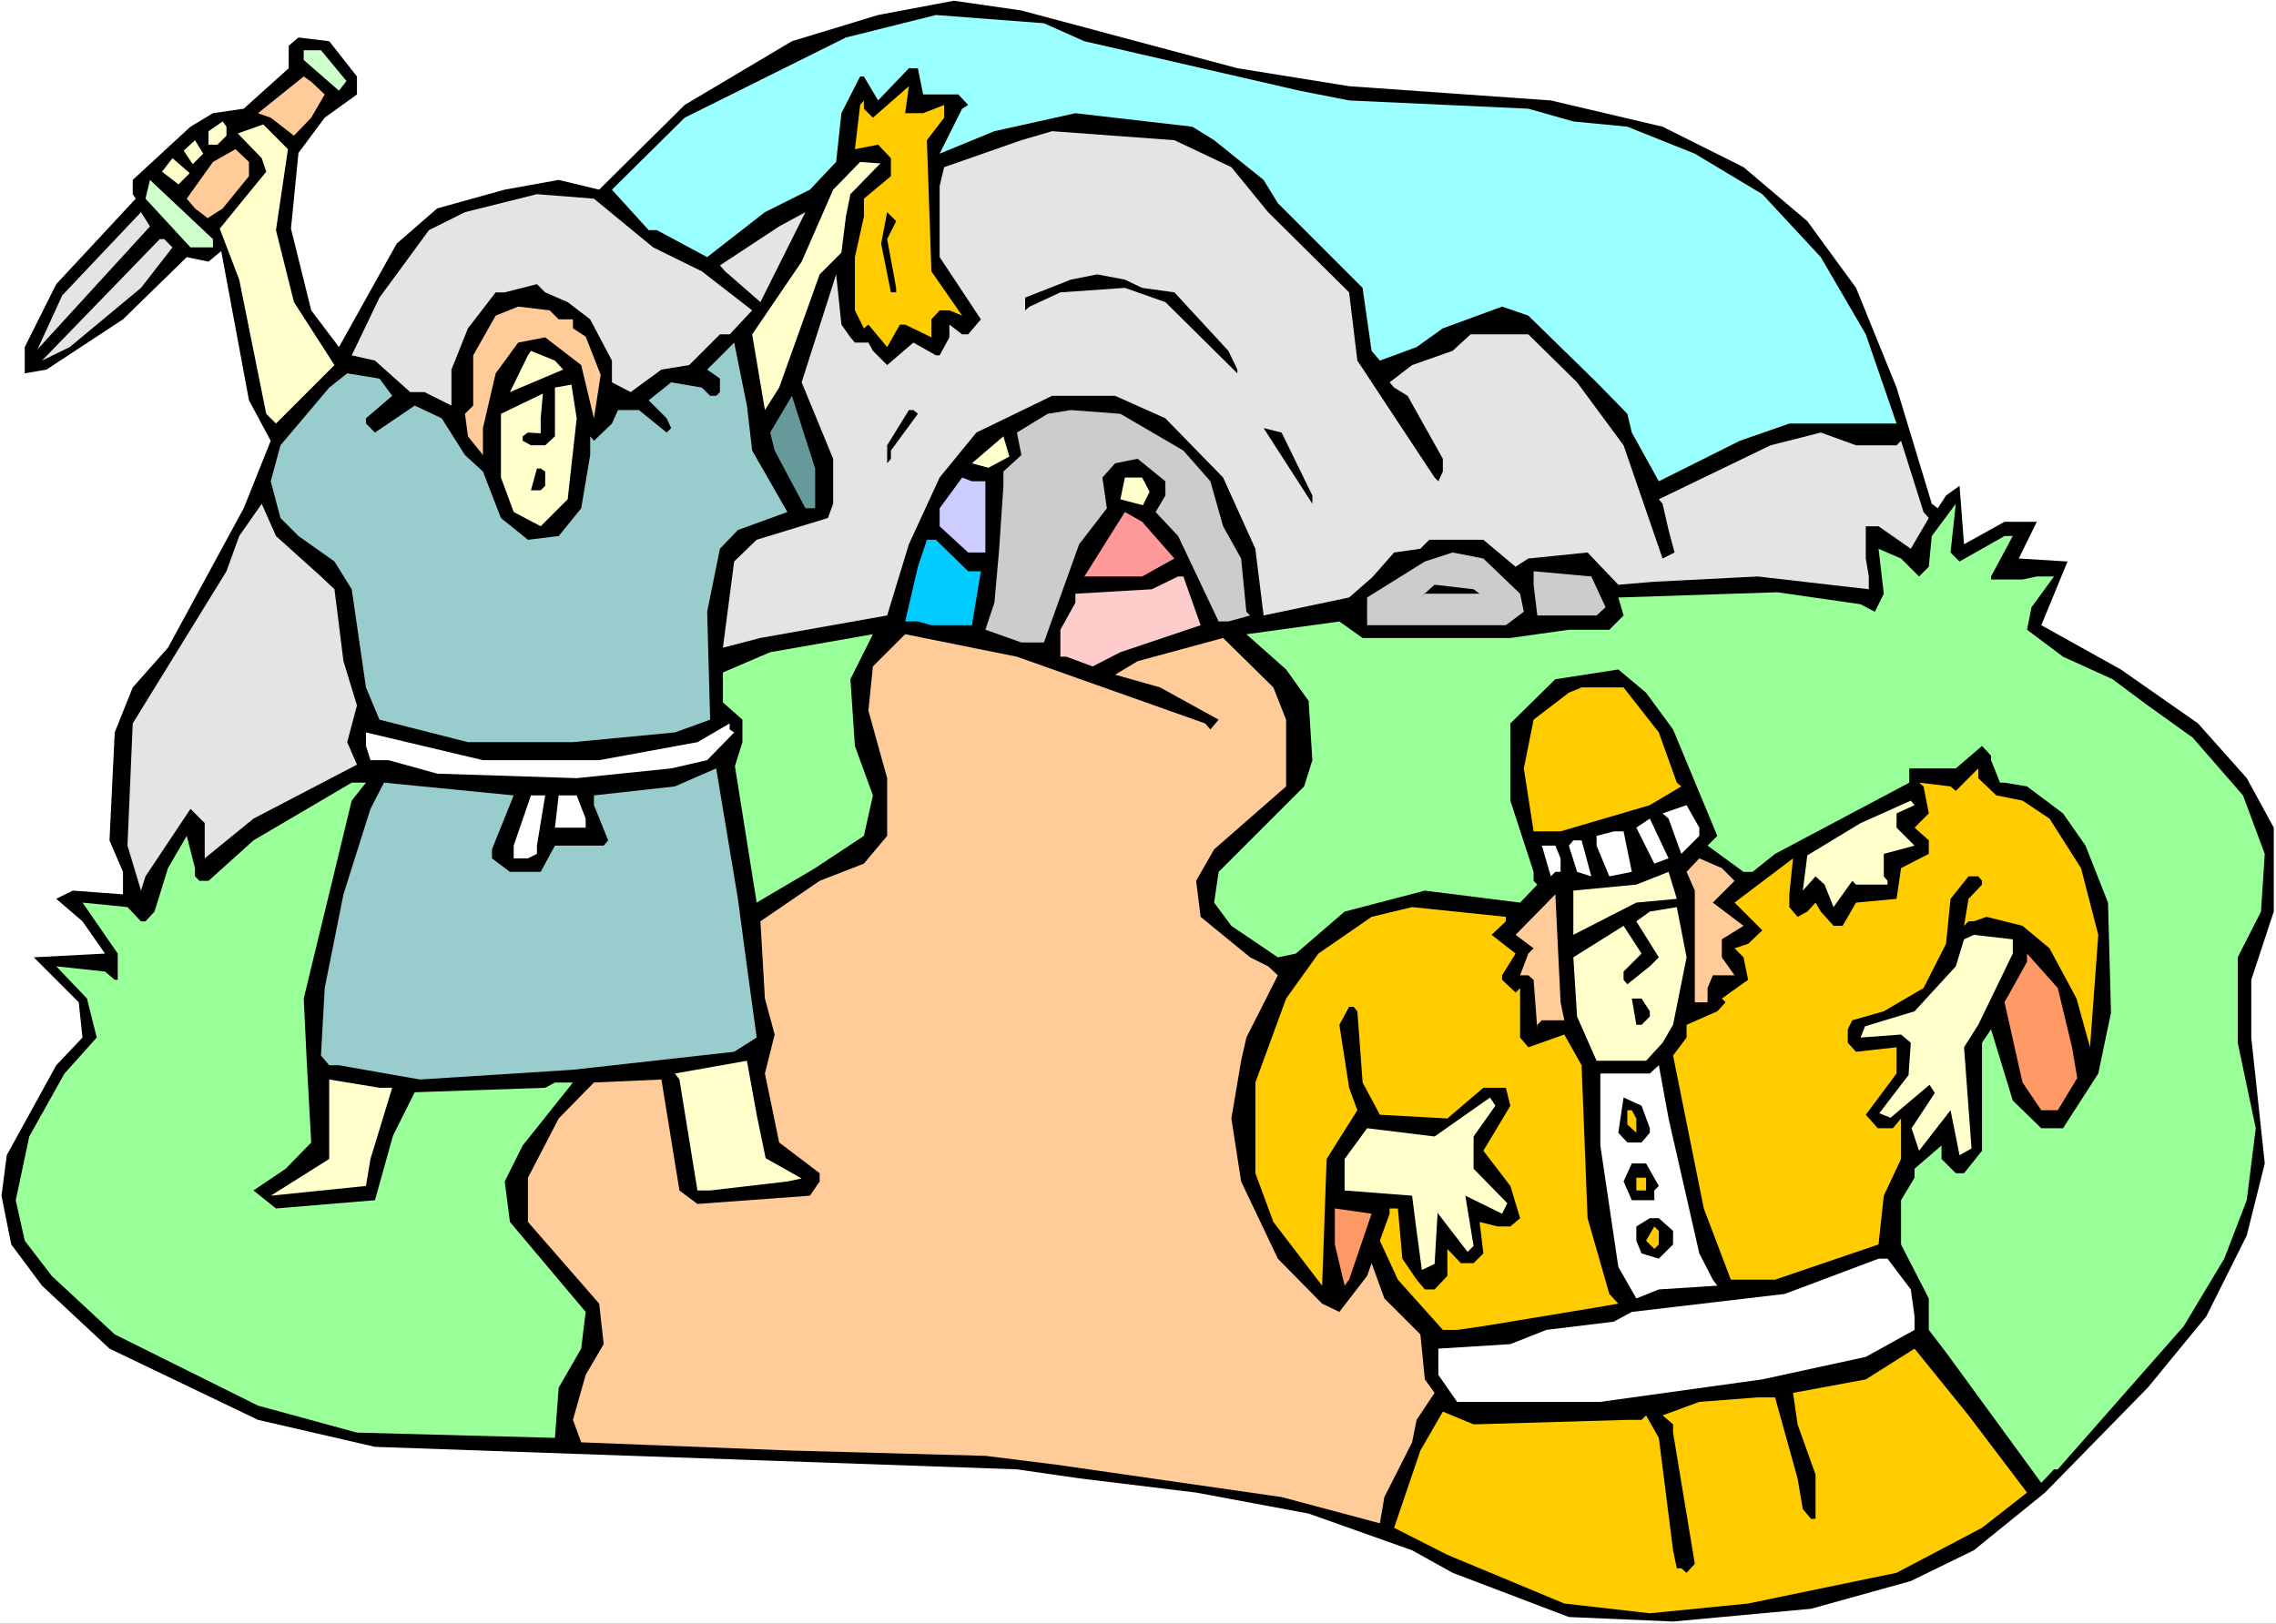
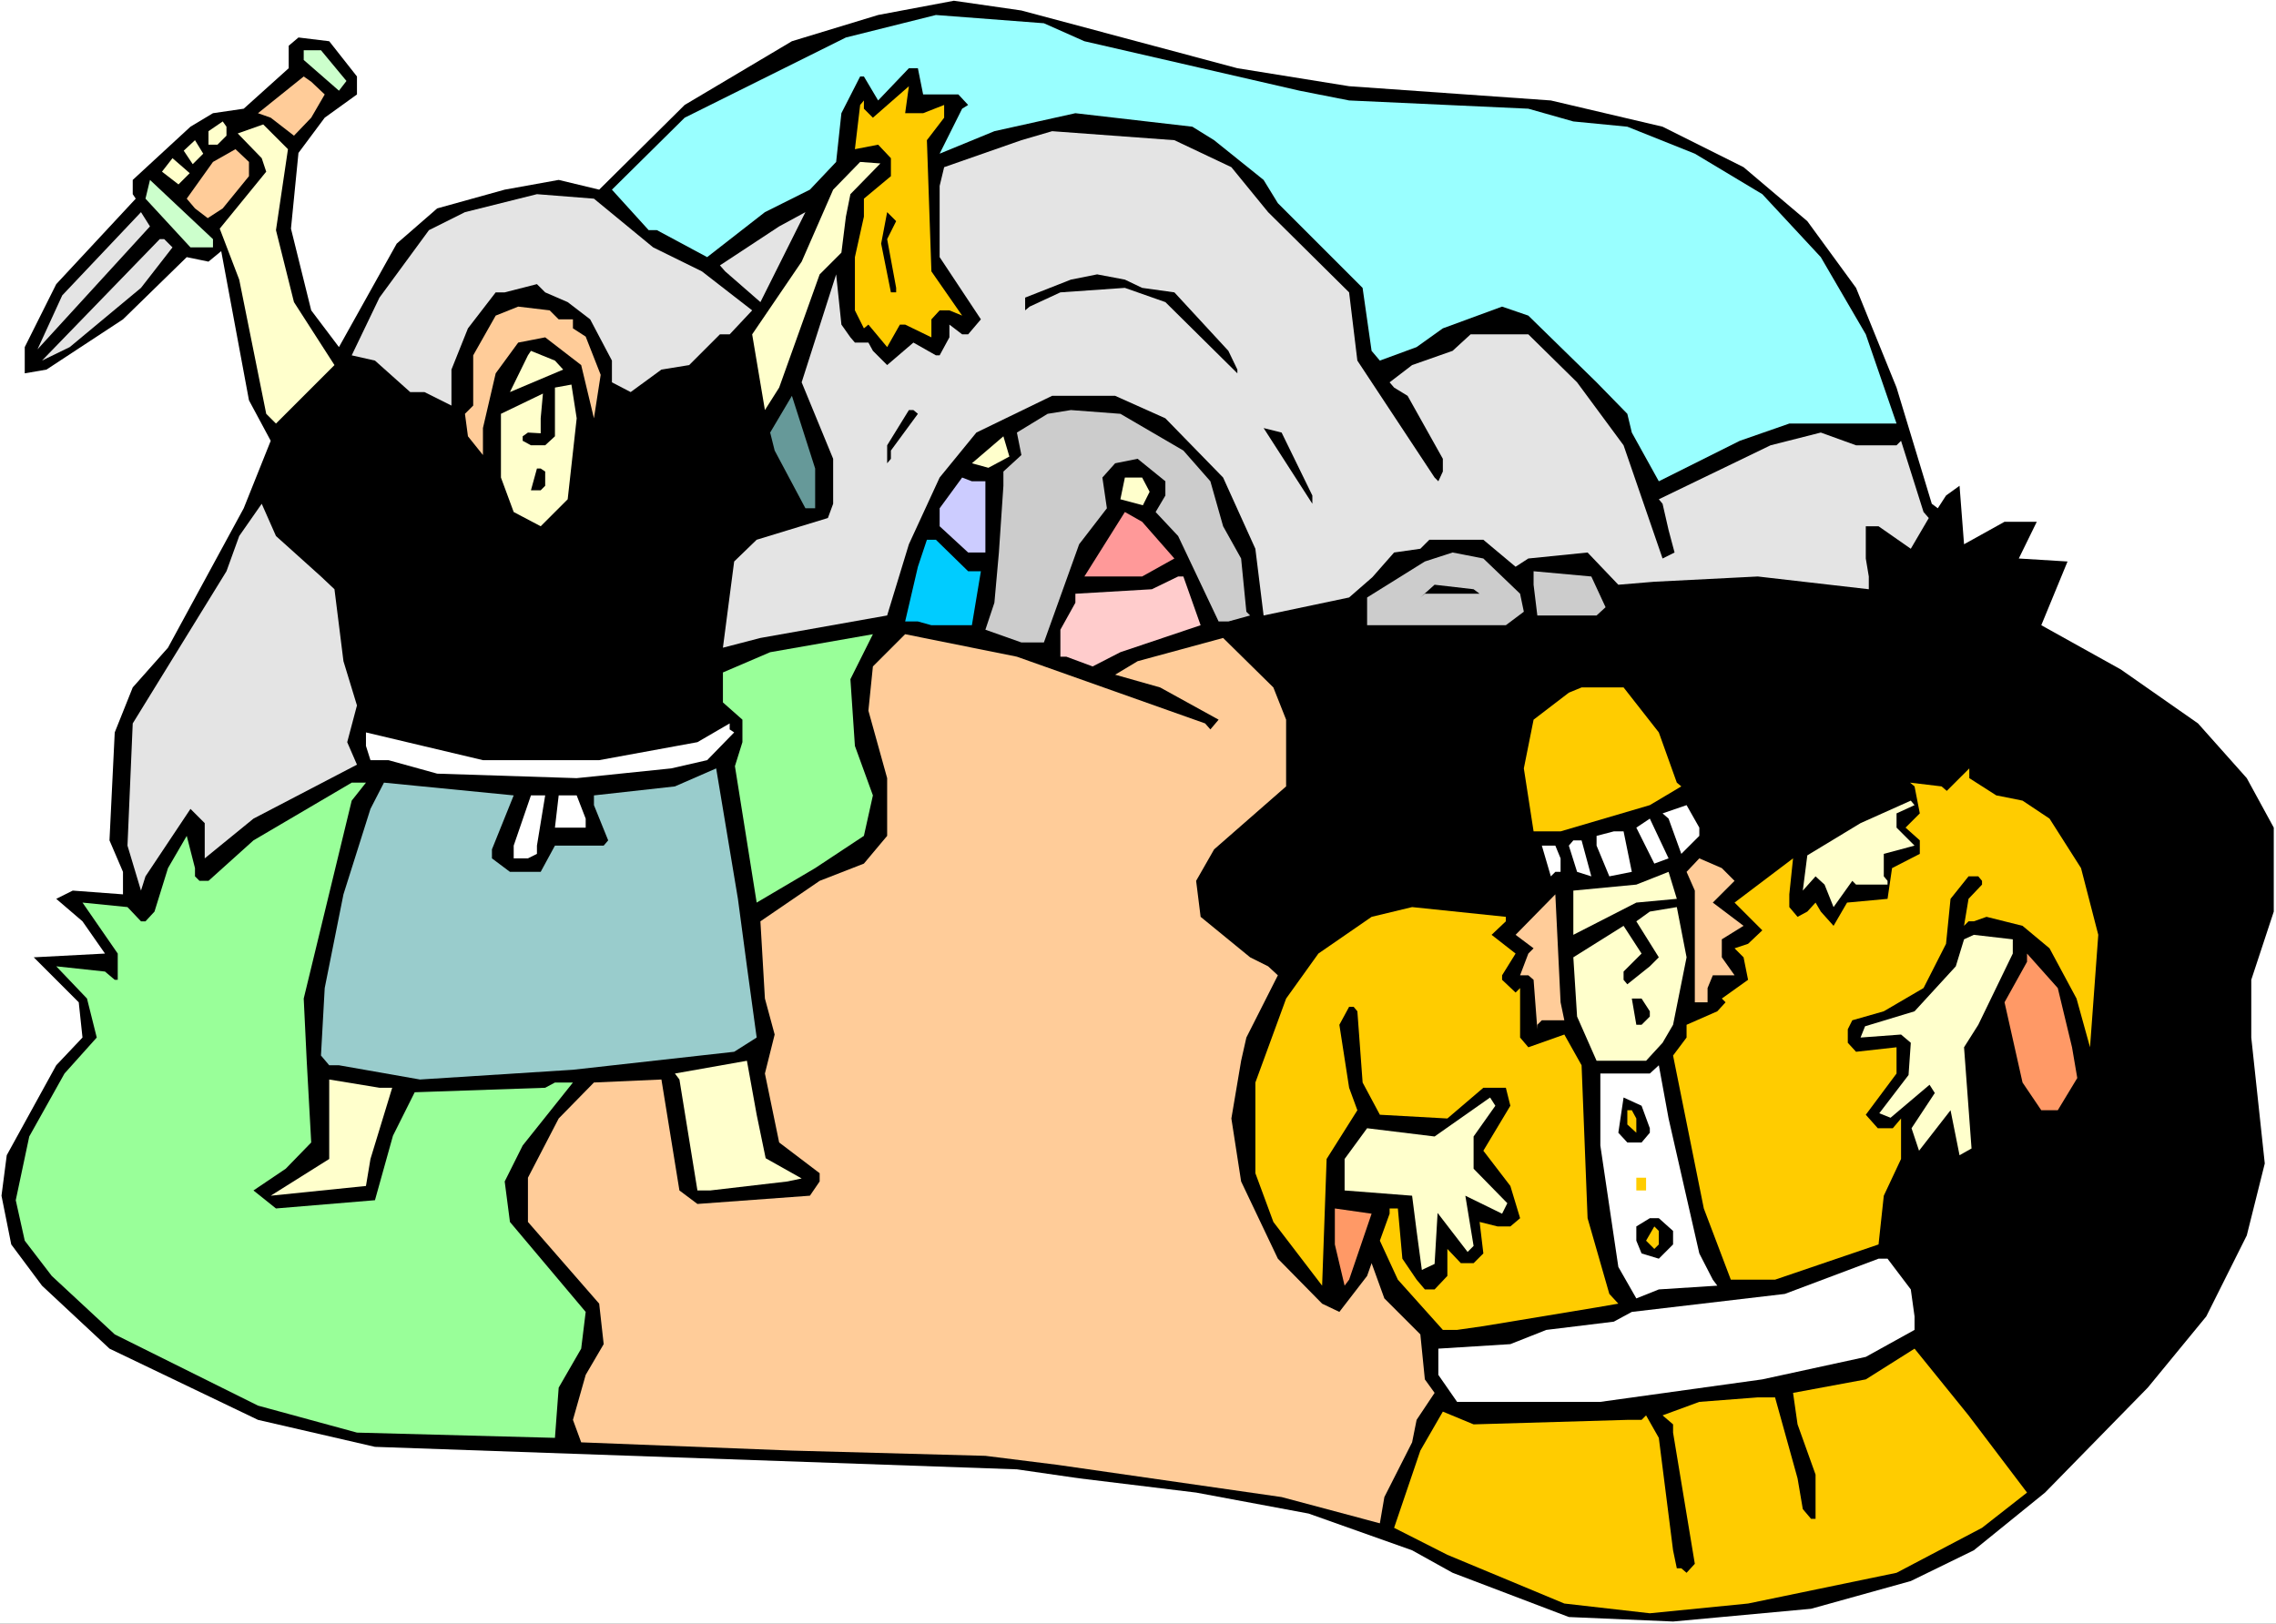
<svg xmlns="http://www.w3.org/2000/svg" xmlns:ns1="http://sodipodi.sourceforge.net/DTD/sodipodi-0.dtd" xmlns:ns2="http://www.inkscape.org/namespaces/inkscape" version="1.0" width="129.766mm" height="92.588mm" id="svg76" ns1:docname="David &amp; Saul 2.wmf">
  <rect width="100%" height="100%" fill="#333333" stroke="none" />
  <ns1:namedview id="namedview76" pagecolor="#ffffff" bordercolor="#000000" borderopacity="0.25" ns2:showpageshadow="2" ns2:pageopacity="0.0" ns2:pagecheckerboard="0" ns2:deskcolor="#d1d1d1" ns2:document-units="mm" />
  <defs id="defs1">
    <pattern id="WMFhbasepattern" patternUnits="userSpaceOnUse" width="6" height="6" x="0" y="0" />
  </defs>
  <path style="fill:#ffffff;fill-opacity:1;fill-rule:evenodd;stroke:none" d="M 0,349.937 H 490.455 V 0 H 0 Z" id="path1" />
  <path style="fill:#000000;fill-opacity:1;fill-rule:evenodd;stroke:none" d="m 266.64,14.702 24.078,3.877 43.47,3.07 24.078,5.655 17.453,8.724 13.736,11.632 10.504,14.379 8.726,21.487 7.595,25.042 1.293,0.969 1.778,-2.747 2.909,-2.1 0.97,12.602 8.726,-4.847 h 6.949 l -3.878,7.916 10.504,0.646 -5.656,13.733 17.13,9.532 16.645,11.632 10.504,11.794 5.818,10.663 v 18.095 l -4.848,14.702 v 12.44 l 2.909,27.142 -3.878,15.51 -8.726,17.448 -12.605,15.348 -22.139,22.618 -15.352,12.44 -13.574,6.624 -21.493,5.978 -29.734,2.747 -22.462,-0.969 -25.048,-9.532 -8.726,-4.847 -22.301,-7.916 -24.24,-4.524 -25.21,-3.07 -13.413,-1.939 L 80.8,311.809 55.59,305.993 23.594,290.645 9.05,277.074 2.424,268.188 0.323,257.687 l 1.131,-8.724 10.666,-19.387 5.656,-5.978 -0.808,-7.593 -9.696,-9.694 15.352,-0.808 -4.848,-6.947 -5.656,-4.847 3.555,-1.777 10.827,0.808 v -4.847 l -2.909,-6.785 1.131,-23.265 3.878,-9.694 7.595,-8.563 16.322,-30.05 5.818,-14.54 -4.686,-8.724 -5.979,-32.15 -2.747,2.262 L 40.238,55.415 26.502,68.824 10.019,79.649 5.333,80.457 V 74.802 L 12.12,61.231 29.25,42.813 28.603,41.844 v -3.07 l 12.443,-11.471 4.848,-2.908 6.626,-0.969 9.696,-8.724 V 9.855 l 2.101,-1.777 6.626,0.808 5.979,7.593 v 3.877 l -6.949,5.008 -5.656,7.593 -1.616,16.317 4.363,17.61 5.979,7.916 12.443,-22.295 8.726,-7.593 14.544,-4.039 11.635,-2.1 8.726,2.1 18.422,-18.256 23.109,-13.733 18.584,-5.655 16.322,-3.07 14.544,2.1 z" id="path2" />
  <path style="fill:#99ffff;fill-opacity:1;fill-rule:evenodd;stroke:none" d="m 233.673,8.886 46.379,10.663 10.666,2.1 38.622,1.777 9.696,2.747 11.635,1.131 14.544,5.816 14.544,8.724 12.605,13.571 9.696,16.641 6.626,19.226 h -23.109 l -10.666,3.716 -17.453,8.724 -5.818,-10.501 -0.97,-4.039 -6.626,-6.785 -14.706,-14.379 -5.656,-1.939 -12.766,4.685 -5.656,4.039 -7.918,2.908 -1.778,-2.1 -1.939,-13.571 -18.261,-18.256 -3.07,-5.008 -10.666,-8.563 -4.686,-2.908 -25.21,-2.908 -17.453,3.877 -11.797,4.847 4.848,-9.694 1.293,-0.808 -2.101,-2.262 h -7.595 l -1.131,-5.655 h -1.939 l -6.626,6.947 -3.07,-5.17 h -0.808 l -4.04,7.916 -1.131,10.501 -5.656,5.978 -9.696,4.847 -12.443,9.694 -10.827,-5.816 h -1.778 l -7.918,-8.724 15.675,-15.51 34.744,-17.287 19.392,-4.847 23.27,1.777 z" id="path3" />
  <path style="fill:#ccffcc;fill-opacity:1;fill-rule:evenodd;stroke:none" d="m 74.659,17.448 -1.616,2.1 -7.595,-6.624 v -2.1 h 3.717 z" id="path4" />
  <path style="fill:#ffcc99;fill-opacity:1;fill-rule:evenodd;stroke:none" d="m 69.973,20.356 -2.909,5.008 -3.717,3.877 -5.01,-3.877 -2.747,-0.969 9.858,-7.916 1.616,1.131 z" id="path5" />
  <path style="fill:#ffcc00;fill-opacity:1;fill-rule:evenodd;stroke:none" d="m 195.051,24.395 h 3.878 l 4.525,-1.777 v 2.747 l -3.717,4.847 0.97,28.273 6.626,9.532 -2.747,-1.131 h -2.101 l -1.778,1.939 v 3.877 l -5.656,-2.747 h -1.131 l -2.747,4.847 -4.04,-4.847 -0.97,0.808 -1.939,-3.877 V 55.415 l 1.939,-8.724 v -3.877 l 5.818,-4.847 v -3.877 l -2.747,-2.908 -5.01,0.969 1.131,-9.532 0.808,-0.969 v 1.777 l 1.939,1.939 7.757,-6.785 z" id="path6" />
  <path style="fill:#ffffcc;fill-opacity:1;fill-rule:evenodd;stroke:none" d="m 48.803,29.242 -1.939,1.939 h -1.939 v -2.908 l 3.07,-2.1 0.808,1.131 z" id="path7" />
  <path style="fill:#ffffcc;fill-opacity:1;fill-rule:evenodd;stroke:none" d="M 62.054,32.15 59.469,49.599 63.347,65.108 72.074,78.679 59.469,91.281 57.368,89.181 51.55,60.262 47.349,49.276 57.368,36.997 56.398,34.089 51.227,28.758 56.722,26.819 Z" id="path8" />
  <path style="fill:#e4e4e4;fill-opacity:1;fill-rule:evenodd;stroke:none" d="m 265.347,36.028 7.918,9.694 17.453,17.287 1.778,14.702 16.645,25.203 0.808,0.808 0.97,-2.1 v -2.747 l -7.595,-13.571 -2.909,-1.777 -0.97,-1.131 4.848,-3.716 8.726,-3.07 3.878,-3.554 h 12.443 l 10.504,10.34 10.019,13.571 8.403,24.395 2.586,-1.292 -1.293,-4.847 -1.293,-5.655 -0.808,-0.969 24.078,-11.632 10.827,-2.747 7.595,2.747 h 8.726 l 0.97,-0.969 4.848,15.348 1.131,1.292 -3.878,6.624 -6.949,-4.847 h -2.747 v 6.947 l 0.646,3.877 v 2.747 l -23.917,-2.747 -22.301,1.131 -7.757,0.646 -6.626,-6.947 -12.766,1.292 -2.747,1.777 -6.949,-5.816 h -11.635 l -1.939,1.939 -5.656,0.808 -4.686,5.331 -5.01,4.362 -18.422,3.877 -1.778,-14.379 -6.949,-15.348 -12.443,-12.763 -10.827,-4.847 h -13.574 l -16.322,7.916 -7.918,9.694 -6.626,14.379 -4.686,15.348 -27.31,4.847 -8.08,2.1 2.424,-18.579 4.848,-4.685 15.352,-4.685 1.131,-3.07 v -9.694 l -6.787,-16.479 7.434,-23.265 1.131,10.824 1.939,2.747 0.97,1.131 h 2.909 l 0.97,1.777 3.07,3.07 5.656,-4.847 4.848,2.747 h 0.808 l 2.101,-3.877 v -2.747 l 2.747,2.1 h 1.293 l 2.747,-3.231 -8.888,-13.409 V 40.067 l 0.97,-4.039 16.645,-5.816 6.626,-1.939 26.341,1.939 z" id="path9" />
  <path style="fill:#ffffcc;fill-opacity:1;fill-rule:evenodd;stroke:none" d="m 41.531,35.381 -1.939,-2.908 2.424,-2.262 1.778,2.908 z" id="path10" />
  <path style="fill:#ffcc99;fill-opacity:1;fill-rule:evenodd;stroke:none" d="m 53.651,37.966 -5.656,6.947 -3.232,2.1 -2.747,-2.1 -1.778,-2.1 5.656,-7.916 4.848,-2.747 2.909,2.747 z" id="path11" />
  <path style="fill:#ffffcc;fill-opacity:1;fill-rule:evenodd;stroke:none" d="m 38.461,39.744 -3.555,-2.747 2.262,-2.908 3.717,3.231 z" id="path12" />
  <path style="fill:#ffffcc;fill-opacity:1;fill-rule:evenodd;stroke:none" d="m 183.254,41.844 -0.97,4.847 -0.97,7.755 -4.686,4.685 -8.726,24.395 -3.07,4.847 -2.747,-16.317 10.666,-15.671 6.787,-15.51 5.818,-5.978 4.363,0.323 z" id="path13" />
  <path style="fill:#ccffcc;fill-opacity:1;fill-rule:evenodd;stroke:none" d="M 45.894,53.315 H 41.046 L 31.35,42.813 32.32,38.774 45.894,51.537 Z" id="path14" />
  <path style="fill:#e4e4e4;fill-opacity:1;fill-rule:evenodd;stroke:none" d="m 140.753,53.315 10.504,5.17 10.827,8.401 -4.848,5.17 h -2.101 l -6.626,6.624 -5.979,0.969 -6.626,4.847 -4.04,-2.1 v -4.685 l -4.686,-8.886 -4.848,-3.716 -4.848,-2.1 -1.778,-1.777 -6.949,1.777 h -1.939 l -5.979,7.755 -3.555,8.886 v 7.755 L 91.465,84.496 H 88.395 l -7.595,-6.785 -5.01,-1.131 5.979,-12.44 10.666,-14.54 7.757,-3.877 15.514,-3.877 12.282,0.969 z" id="path15" />
  <path style="fill:#e4e4e4;fill-opacity:1;fill-rule:evenodd;stroke:none" d="M 8.08,75.287 13.413,63.654 30.381,45.721 32.32,48.791 Z" id="path16" />
  <path style="fill:#e4e4e4;fill-opacity:1;fill-rule:evenodd;stroke:none" d="m 156.267,58.484 -1.131,-1.292 12.766,-8.401 5.656,-3.07 -9.696,19.387 z" id="path17" />
  <path style="fill:#000000;fill-opacity:1;fill-rule:evenodd;stroke:none" d="m 191.173,51.537 1.939,10.501 v 0.969 h -1.131 l -2.101,-10.501 1.293,-6.785 1.939,1.939 z" id="path18" />
  <path style="fill:#e4e4e4;fill-opacity:1;fill-rule:evenodd;stroke:none" d="M 37.168,53.315 30.381,62.039 15.029,74.802 9.05,77.71 34.421,51.537 h 0.97 z" id="path19" />
  <path style="fill:#000000;fill-opacity:1;fill-rule:evenodd;stroke:none" d="m 246.117,62.039 6.949,0.969 11.635,12.602 1.939,4.039 v 0.808 l -15.514,-15.348 -8.726,-3.07 -13.898,0.969 -6.626,3.07 -0.97,0.808 v -2.747 l 9.858,-3.877 5.656,-1.131 5.979,1.131 z" id="path20" />
  <path style="fill:#ffcc99;fill-opacity:1;fill-rule:evenodd;stroke:none" d="m 120.392,68.824 h 3.07 v 1.939 l 2.747,1.777 3.232,8.24 -1.454,9.37 -2.747,-11.471 -7.757,-5.978 -5.818,1.131 -4.848,6.624 -2.747,11.794 v 5.816 l -3.232,-4.039 -0.646,-4.847 1.778,-1.777 V 76.579 l 4.848,-8.563 4.848,-1.939 6.787,0.808 z" id="path21" />
-   <path style="fill:#99cccc;fill-opacity:1;fill-rule:evenodd;stroke:none" d="m 162.085,97.097 7.595,13.248 -10.666,3.877 -3.878,4.039 -2.747,13.571 0.646,23.265 -7.595,2.747 -21.978,2.1 h -22.624 l -19.069,-4.847 -2.909,-6.947 -3.07,-21.164 -3.717,-5.978 -7.757,-5.493 -3.878,-3.877 -2.101,-7.916 2.101,-7.755 10.504,-12.44 3.878,-3.07 6.949,1.131 2.747,3.716 -5.656,4.847 v 1.131 l 1.939,1.939 8.565,-5.816 5.818,2.747 5.01,7.916 3.878,3.554 3.878,10.017 5.818,4.685 6.626,-0.808 4.848,-5.978 1.939,-11.471 v -4.039 l 0.808,0.969 3.878,-3.716 1.293,-2.908 h 4.525 l 5.979,4.847 0.97,-0.969 -0.97,-2.1 -3.878,-3.877 4.848,-3.877 6.626,1.131 1.778,1.777 h 1.293 l 0.808,-0.808 v -2.908 l -2.747,-1.939 5.818,-5.816 2.747,13.571 z" id="path22" />
  <path style="fill:#ffffcc;fill-opacity:1;fill-rule:evenodd;stroke:none" d="m 121.361,79.649 -11.474,4.847 3.878,-7.916 0.646,-0.969 5.171,2.1 z" id="path23" />
  <path style="fill:#ffffcc;fill-opacity:1;fill-rule:evenodd;stroke:none" d="m 124.27,90.15 -1.939,17.448 -5.818,5.816 -5.818,-3.07 -2.747,-7.432 V 89.181 l 9.05,-4.362 -0.485,5.331 v 3.231 l -2.747,-0.162 -1.131,0.808 v 0.969 l 1.778,0.969 h 3.07 l 2.101,-1.939 V 83.526 l 3.555,-0.646 z" id="path24" />
  <path style="fill:#669999;fill-opacity:1;fill-rule:evenodd;stroke:none" d="m 175.659,109.537 h -2.101 l -6.626,-12.44 -0.97,-3.877 4.686,-7.916 5.01,15.671 z" id="path25" />
  <path style="fill:#000000;fill-opacity:1;fill-rule:evenodd;stroke:none" d="m 197.798,89.181 -5.818,7.916 v 1.777 l -0.808,0.969 v -3.877 l 4.686,-7.593 h 0.97 z" id="path26" />
  <path style="fill:#cccccc;fill-opacity:1;fill-rule:evenodd;stroke:none" d="m 255.005,97.097 5.818,6.624 2.747,9.694 3.878,6.947 1.131,11.471 0.808,0.808 -4.686,1.292 h -2.101 l -8.726,-18.418 -4.848,-5.17 2.101,-3.554 v -3.07 l -5.979,-4.847 -4.848,0.969 -2.747,3.07 0.97,6.624 -5.979,7.755 -7.595,21.164 h -4.848 l -7.757,-2.747 1.939,-5.816 0.97,-10.824 0.97,-14.379 v -3.07 l 3.878,-3.554 -0.97,-4.847 6.626,-4.039 5.01,-0.808 10.666,0.808 z" id="path27" />
  <path style="fill:#000000;fill-opacity:1;fill-rule:evenodd;stroke:none" d="m 282.8,106.791 v 1.777 l -10.504,-16.317 3.878,0.969 z" id="path28" />
  <path style="fill:#ffffcc;fill-opacity:1;fill-rule:evenodd;stroke:none" d="m 212.989,100.813 -3.555,-0.969 6.787,-5.816 1.293,4.362 z" id="path29" />
  <path style="fill:#000000;fill-opacity:1;fill-rule:evenodd;stroke:none" d="m 117.483,101.621 v 3.07 l -0.97,0.969 h -2.101 l 1.293,-4.685 h 0.808 z" id="path30" />
  <path style="fill:#ccccff;fill-opacity:1;fill-rule:evenodd;stroke:none" d="m 212.342,103.721 v 15.348 h -3.717 l -6.141,-5.655 v -3.877 l 4.848,-6.624 2.101,0.808 z" id="path31" />
  <path style="fill:#ffffcc;fill-opacity:1;fill-rule:evenodd;stroke:none" d="m 247.733,105.983 -1.454,2.908 -4.848,-1.292 0.97,-4.685 h 3.717 z" id="path32" />
  <path style="fill:#e4e4e4;fill-opacity:1;fill-rule:evenodd;stroke:none" d="m 69.165,124.239 2.909,2.747 1.939,15.51 2.909,9.532 -2.101,7.916 2.101,4.847 -22.301,11.632 -10.504,8.563 v -7.593 l -3.07,-3.07 -9.696,14.54 -0.97,3.07 -2.909,-9.694 1.131,-26.334 20.2,-32.797 2.747,-7.593 4.848,-6.947 3.07,6.947 z" id="path33" />
-   <path style="fill:#99ff99;fill-opacity:1;fill-rule:evenodd;stroke:none" d="m 422.26,121.008 9.696,-5.493 h 1.778 l -4.686,8.724 v 0.646 h 6.787 l 3.07,-0.646 h 3.717 l -4.848,6.624 -0.97,4.847 7.757,5.816 10.666,4.847 7.595,5.655 9.696,6.947 10.827,12.44 4.686,12.602 -0.808,12.44 -5.01,9.855 v 18.418 l 3.878,18.418 -1.939,15.51 -4.848,12.602 -8.726,14.54 -27.149,30.858 h -0.808 l -2.747,2.908 -20.523,-28.111 -3.717,-4.847 v -6.785 l -5.979,-11.632 v -9.532 l 2.909,-4.847 v -1.939 l 5.818,-5.008 v 2.908 l 3.07,3.07 h 1.778 l 3.878,-4.847 v -23.265 l 1.939,-2.908 4.686,15.348 6.141,5.978 h 4.686 l 7.595,-11.794 2.747,-13.086 -0.646,-23.749 -4.848,-12.279 -4.848,-6.947 -7.757,-5.816 -4.848,-0.808 h -0.97 l -1.939,-4.847 v -0.969 l -1.939,-2.1 -5.656,4.847 h -10.019 v 3.07 l -28.926,15.348 -4.848,3.877 h -1.939 l -7.757,-5.655 2.101,-2.1 -9.534,-22.941 -5.818,-7.916 -5.979,-5.008 -13.574,2.1 -9.696,9.532 v 16.641 l 5.01,15.348 v 1.939 l 0.808,0.808 -3.717,3.877 -20.523,-2.585 -17.291,4.524 -10.504,9.047 -3.878,0.808 -10.019,-6.785 -3.717,-5.008 0.97,-6.624 18.422,-18.418 1.778,-5.655 -0.808,-12.763 -4.848,-6.785 -8.565,-7.593 20.038,-2.747 5.01,3.554 h 31.835 l 12.605,-1.777 h 8.726 l 3.07,-3.07 -1.131,-3.877 34.259,-1.131 17.938,2.585 3.07,1.616 1.939,-3.877 -1.131,-9.694 4.848,2.1 3.878,3.877 2.101,-2.1 0.646,-6.624 5.171,-6.947 -1.131,10.501 z" id="path34" />
  <path style="fill:#ff9999;fill-opacity:1;fill-rule:evenodd;stroke:none" d="m 253.065,120.362 -6.949,3.877 h -12.443 l 8.726,-13.894 3.717,2.1 z" id="path35" />
  <path style="fill:#00ccff;fill-opacity:1;fill-rule:evenodd;stroke:none" d="m 208.625,123.108 h 2.747 l -1.939,11.632 h -8.726 l -2.909,-0.808 h -2.747 l 2.747,-11.794 1.939,-5.816 h 1.939 z" id="path36" />
  <path style="fill:#cccccc;fill-opacity:1;fill-rule:evenodd;stroke:none" d="m 327.563,127.955 0.808,3.877 -3.878,2.908 h -29.896 v -5.978 l 12.443,-7.755 5.979,-1.939 6.626,1.292 z" id="path37" />
  <path style="fill:#cccccc;fill-opacity:1;fill-rule:evenodd;stroke:none" d="m 345.985,130.863 -1.939,1.777 h -12.766 l -0.808,-6.624 v -2.908 l 12.443,1.131 z" id="path38" />
  <path style="fill:#ffcccc;fill-opacity:1;fill-rule:evenodd;stroke:none" d="m 258.721,134.74 -17.291,5.816 -5.979,3.07 -5.656,-2.1 h -1.293 v -5.816 l 3.232,-5.816 v -1.939 l 16.483,-0.969 5.656,-2.747 h 1.131 z" id="path39" />
  <path style="fill:#000000;fill-opacity:1;fill-rule:evenodd;stroke:none" d="m 318.836,127.955 h -11.797 l -0.97,0.808 3.07,-2.747 8.403,0.969 z" id="path40" />
  <path style="fill:#99ff99;fill-opacity:1;fill-rule:evenodd;stroke:none" d="m 184.224,160.752 3.878,10.663 -1.939,8.724 -10.504,6.947 -12.605,7.432 -4.686,-29.404 1.616,-5.17 v -4.847 l -4.202,-3.716 v -6.462 l 10.181,-4.362 22.139,-3.877 -4.848,9.694 z" id="path41" />
  <path style="fill:#ffcc99;fill-opacity:1;fill-rule:evenodd;stroke:none" d="m 259.691,155.905 1.131,1.292 1.778,-2.1 -12.605,-6.947 -9.696,-2.747 4.848,-2.908 18.422,-5.008 10.827,10.663 2.747,6.947 v 14.379 l -15.514,13.571 -3.878,6.785 0.97,7.755 10.666,8.724 3.878,1.939 2.101,1.939 -6.787,13.409 -1.131,5.008 -2.101,12.44 2.101,13.571 7.918,16.641 9.534,9.694 3.717,1.777 5.979,-7.755 0.97,-2.747 2.747,7.593 7.757,7.755 0.97,9.694 2.101,2.908 -3.878,5.816 -0.97,4.847 -5.979,11.794 -0.97,5.655 -21.17,-5.655 -48.318,-6.947 -15.514,-1.939 -41.693,-1.131 -45.41,-1.777 -1.778,-4.847 2.747,-9.694 3.878,-6.624 -0.97,-8.724 -15.352,-17.61 v -9.532 l 6.626,-12.763 7.595,-7.755 14.544,-0.646 3.878,23.911 3.878,2.908 24.24,-1.777 2.101,-3.07 v -1.777 l -8.726,-6.624 -3.07,-14.863 2.101,-8.401 -2.101,-7.755 -0.97,-16.641 12.766,-8.724 9.534,-3.716 5.01,-5.978 v -12.44 l -4.04,-14.54 0.97,-9.532 6.949,-6.947 24.078,4.847 z" id="path42" />
  <path style="fill:#ffcc00;fill-opacity:1;fill-rule:evenodd;stroke:none" d="m 357.459,157.843 3.878,10.824 0.97,0.808 -6.787,4.039 -19.23,5.655 h -5.818 l -2.101,-13.571 2.101,-10.501 7.595,-5.816 2.747,-1.131 h 9.05 z" id="path43" />
  <path style="fill:#ffffff;fill-opacity:1;fill-rule:evenodd;stroke:none" d="m 158.206,157.843 -5.818,5.978 -7.757,1.777 -20.362,2.1 -30.058,-0.969 -10.504,-2.908 H 79.83 l -0.97,-3.07 v -2.908 l 25.21,5.978 h 25.048 l 21.17,-3.877 6.949,-4.039 v 1.292 z" id="path44" />
  <path style="fill:#99cccc;fill-opacity:1;fill-rule:evenodd;stroke:none" d="m 160.953,208.25 2.101,15.348 -4.848,3.07 -34.744,3.877 -32.966,2.1 -17.453,-3.07 H 70.942 l -1.778,-2.1 0.808,-14.54 4.04,-20.195 5.818,-18.418 2.909,-5.655 27.957,2.747 -4.686,11.632 v 1.939 l 3.878,2.908 h 6.626 l 3.07,-5.655 h 10.504 l 0.97,-1.131 -3.07,-7.593 v -2.1 l 17.453,-1.939 8.888,-3.877 4.686,28.111 z" id="path45" />
-   <path style="fill:#ffcc00;fill-opacity:1;fill-rule:evenodd;stroke:none" d="m 430.179,171.414 5.656,1.131 5.818,3.877 6.787,10.663 3.717,14.379 -1.778,24.234 -2.909,-10.501 -5.818,-10.824 -5.818,-4.847 -7.757,-1.939 -2.747,0.969 h -1.131 l -0.97,0.969 0.97,-5.816 2.909,-3.07 v -0.808 l -0.808,-0.969 h -2.101 l -3.878,4.847 -0.97,9.694 -4.848,9.532 -8.565,5.008 -6.787,1.939 -0.97,1.939 v 2.908 l 1.778,1.939 8.726,-0.969 v 5.655 l -6.626,8.886 2.586,2.908 h 3.232 l 1.778,-2.1 v 8.724 l -3.717,7.916 -1.131,10.501 -22.301,7.593 h -9.534 l -5.818,-15.348 -6.626,-32.958 2.909,-3.877 v -2.747 l 6.626,-2.908 1.778,-1.939 -0.808,-0.808 5.656,-4.039 -0.97,-4.847 -1.939,-1.939 2.909,-0.969 3.07,-2.908 -5.979,-5.978 12.605,-9.532 -0.808,7.755 v 2.747 l 1.778,2.1 2.101,-1.131 1.778,-1.939 1.131,1.939 2.747,3.07 h 1.939 l 2.909,-5.008 8.726,-0.808 0.97,-6.624 5.979,-3.07 v -2.908 l -3.07,-2.747 3.07,-3.07 -1.131,-5.816 -0.97,-0.808 6.787,0.808 1.131,0.969 4.848,-4.847 v 2.1 z" id="path46" />
+   <path style="fill:#ffcc00;fill-opacity:1;fill-rule:evenodd;stroke:none" d="m 430.179,171.414 5.656,1.131 5.818,3.877 6.787,10.663 3.717,14.379 -1.778,24.234 -2.909,-10.501 -5.818,-10.824 -5.818,-4.847 -7.757,-1.939 -2.747,0.969 h -1.131 l -0.97,0.969 0.97,-5.816 2.909,-3.07 v -0.808 l -0.808,-0.969 h -2.101 l -3.878,4.847 -0.97,9.694 -4.848,9.532 -8.565,5.008 -6.787,1.939 -0.97,1.939 v 2.908 l 1.778,1.939 8.726,-0.969 v 5.655 l -6.626,8.886 2.586,2.908 h 3.232 l 1.778,-2.1 v 8.724 l -3.717,7.916 -1.131,10.501 -22.301,7.593 h -9.534 l -5.818,-15.348 -6.626,-32.958 2.909,-3.877 v -2.747 l 6.626,-2.908 1.778,-1.939 -0.808,-0.808 5.656,-4.039 -0.97,-4.847 -1.939,-1.939 2.909,-0.969 3.07,-2.908 -5.979,-5.978 12.605,-9.532 -0.808,7.755 v 2.747 l 1.778,2.1 2.101,-1.131 1.778,-1.939 1.131,1.939 2.747,3.07 l 2.909,-5.008 8.726,-0.808 0.97,-6.624 5.979,-3.07 v -2.908 l -3.07,-2.747 3.07,-3.07 -1.131,-5.816 -0.97,-0.808 6.787,0.808 1.131,0.969 4.848,-4.847 v 2.1 z" id="path46" />
  <path style="fill:#99ff99;fill-opacity:1;fill-rule:evenodd;stroke:none" d="m 75.79,172.545 -10.342,42.652 0.646,13.409 0.97,17.61 -5.494,5.655 -6.949,4.685 4.848,3.877 21.331,-1.777 3.878,-13.894 4.686,-9.37 28.118,-0.969 2.101,-1.131 h 3.878 l -10.827,13.571 -3.878,7.755 1.131,8.724 16.322,19.387 -0.97,7.916 -4.848,8.401 -0.808,10.824 -42.662,-1.131 -21.331,-5.816 -30.866,-15.348 -13.574,-12.602 -5.818,-7.593 -1.939,-8.724 2.909,-13.733 7.595,-13.571 6.949,-7.755 -2.101,-8.401 -6.626,-6.947 10.504,1.131 2.101,1.777 h 0.646 v -5.655 l -7.595,-10.986 9.696,0.969 2.909,3.07 h 0.97 l 1.939,-2.1 2.909,-9.37 4.04,-6.947 1.778,6.947 v 1.777 l 0.97,0.969 h 1.939 l 9.696,-8.724 21.17,-12.44 h 3.07 z" id="path47" />
  <path style="fill:#ffffff;fill-opacity:1;fill-rule:evenodd;stroke:none" d="m 115.705,182.239 v 1.777 l -1.939,0.969 h -3.07 v -2.747 l 3.717,-10.824 h 3.07 z" id="path48" />
  <path style="fill:#ffffff;fill-opacity:1;fill-rule:evenodd;stroke:none" d="m 126.209,176.423 v 1.939 h -6.626 l 0.808,-6.947 h 3.878 z" id="path49" />
  <path style="fill:#ffffcc;fill-opacity:1;fill-rule:evenodd;stroke:none" d="m 408.686,175.292 v 3.07 l 3.878,3.877 -6.626,1.777 v 4.847 l 0.808,0.969 v 0.808 h -6.787 l -0.808,-0.808 -4.04,5.655 -1.939,-4.847 -1.939,-1.777 -2.747,3.07 0.97,-7.593 11.474,-6.947 10.827,-4.847 0.808,0.969 z" id="path50" />
  <path style="fill:#ffffff;fill-opacity:1;fill-rule:evenodd;stroke:none" d="m 366.185,180.139 -3.878,3.877 -2.747,-7.593 -1.293,-1.131 5.171,-1.777 2.747,4.847 z" id="path51" />
  <path style="fill:#ffffff;fill-opacity:1;fill-rule:evenodd;stroke:none" d="m 356.489,186.116 -3.878,-7.755 2.909,-1.939 4.04,8.563 z" id="path52" />
  <path style="fill:#ffffff;fill-opacity:1;fill-rule:evenodd;stroke:none" d="m 351.641,187.893 -4.848,0.969 -2.747,-6.624 v -2.1 l 3.717,-0.969 h 2.101 z" id="path53" />
  <path style="fill:#ffffff;fill-opacity:1;fill-rule:evenodd;stroke:none" d="m 342.915,188.863 -3.07,-0.969 -1.778,-5.655 0.97,-1.131 h 1.778 z" id="path54" />
  <path style="fill:#ffffff;fill-opacity:1;fill-rule:evenodd;stroke:none" d="m 336.289,184.985 v 2.908 h -1.131 l -0.97,0.969 -1.939,-6.624 h 2.909 z" id="path55" />
  <path style="fill:#ffcc99;fill-opacity:1;fill-rule:evenodd;stroke:none" d="m 373.78,189.832 -4.686,4.685 6.626,5.008 -4.686,2.908 v 3.877 l 2.747,3.877 h -4.686 l -1.131,2.747 v 3.07 h -2.747 v -24.072 l -1.778,-4.039 2.747,-2.908 4.848,2.1 z" id="path56" />
  <path style="fill:#ffffcc;fill-opacity:1;fill-rule:evenodd;stroke:none" d="m 352.611,194.517 -13.574,6.947 v -9.532 l 13.574,-1.292 6.949,-2.747 1.778,5.816 z" id="path57" />
  <path style="fill:#ffcc99;fill-opacity:1;fill-rule:evenodd;stroke:none" d="m 337.097,219.882 h -4.848 l -0.97,0.969 v 0.969 l -0.808,-10.663 -1.131,-0.969 h -1.778 l 1.778,-4.685 1.131,-1.131 -3.878,-2.908 8.565,-8.724 1.131,23.265 z" id="path58" />
  <path style="fill:#ffcc00;fill-opacity:1;fill-rule:evenodd;stroke:none" d="m 324.492,198.556 -3.07,2.908 5.171,4.039 -2.909,4.685 v 0.969 l 2.909,2.747 0.97,-0.969 v 10.663 l 1.778,2.1 7.757,-2.747 3.717,6.624 1.293,32.958 4.686,16.317 1.939,2.1 -4.686,0.808 -24.402,4.039 -5.656,0.808 h -3.07 l -9.696,-10.824 -3.878,-8.401 2.101,-5.816 v -1.131 h 1.778 l 0.97,10.824 3.07,4.524 1.778,2.1 h 2.101 l 2.747,-2.908 v -5.816 l 2.909,3.07 h 2.747 l 2.101,-2.1 -0.808,-6.785 3.878,0.969 h 2.747 l 2.101,-1.777 -2.101,-6.947 -5.818,-7.593 5.818,-9.694 -0.97,-3.877 h -4.848 l -7.757,6.624 -14.544,-0.808 -3.717,-6.947 -1.131,-15.348 -0.808,-0.969 h -0.97 l -2.101,3.877 2.101,13.571 1.778,4.847 -6.626,10.501 -0.97,27.304 -10.504,-13.733 -3.878,-10.501 v -19.549 l 6.626,-18.095 6.949,-9.694 11.474,-7.916 8.726,-2.1 20.2,2.1 z" id="path59" />
  <path style="fill:#ffffcc;fill-opacity:1;fill-rule:evenodd;stroke:none" d="m 360.529,220.852 -2.262,3.877 -3.555,3.877 h -10.666 l -4.202,-9.532 -0.808,-12.763 10.827,-6.785 3.878,5.978 -3.878,3.877 v 1.777 l 0.808,0.969 4.848,-3.877 1.939,-1.939 -4.848,-7.755 2.909,-2.1 5.818,-0.969 2.101,10.824 z" id="path60" />
  <path style="fill:#ffffcc;fill-opacity:1;fill-rule:evenodd;stroke:none" d="m 433.734,205.503 -7.434,15.348 -3.07,4.847 1.616,21.811 -2.586,1.454 -1.939,-9.694 -6.787,8.724 -1.616,-4.847 5.01,-7.593 -1.131,-1.777 -8.403,7.109 -2.424,-0.969 6.302,-8.24 0.485,-6.947 -2.101,-1.777 -8.726,0.646 0.97,-2.423 10.666,-3.231 8.888,-9.694 1.778,-5.816 2.101,-0.969 8.403,0.969 z" id="path61" />
  <path style="fill:#ff9966;fill-opacity:1;fill-rule:evenodd;stroke:none" d="m 446.5,225.698 1.131,6.624 -4.202,6.947 h -3.555 l -4.04,-5.978 -3.878,-17.287 4.848,-8.724 v -1.777 l 6.626,7.432 z" id="path62" />
  <path style="fill:#000000;fill-opacity:1;fill-rule:evenodd;stroke:none" d="m 355.52,217.944 v 1.131 l -1.778,1.777 h -1.131 l -0.97,-5.655 h 2.101 z" id="path63" />
  <path style="fill:#ffffcc;fill-opacity:1;fill-rule:evenodd;stroke:none" d="m 164.993,249.609 7.757,4.362 -3.07,0.646 -16.645,1.939 h -2.747 l -3.878,-23.911 -0.97,-1.292 15.514,-2.747 2.101,11.632 z" id="path64" />
  <path style="fill:#ffffff;fill-opacity:1;fill-rule:evenodd;stroke:none" d="m 366.185,270.127 2.909,5.655 0.97,1.292 -12.605,0.808 -4.848,1.939 -3.878,-6.785 -3.878,-26.173 v -15.51 h 10.666 l 1.939,-1.777 2.101,11.471 z" id="path65" />
  <path style="fill:#ffffcc;fill-opacity:1;fill-rule:evenodd;stroke:none" d="m 84.517,234.423 -4.686,15.348 -0.97,5.816 -20.523,2.1 12.605,-7.916 V 232.645 l 10.827,1.777 z" id="path66" />
  <path style="fill:#000000;fill-opacity:1;fill-rule:evenodd;stroke:none" d="m 355.52,243.147 v 0.969 l -1.778,2.1 h -3.07 l -1.939,-2.1 1.131,-7.593 3.878,1.777 z" id="path67" />
  <path style="fill:#ffffcc;fill-opacity:1;fill-rule:evenodd;stroke:none" d="m 317.544,251.871 7.272,7.432 -1.131,2.262 -7.918,-3.877 1.778,10.824 -1.293,1.292 -6.464,-8.401 -0.646,10.986 -2.747,1.292 -1.131,-8.401 -0.97,-7.593 -14.544,-1.131 v -6.785 l 4.848,-6.624 14.544,1.777 11.958,-8.401 1.131,1.777 -4.686,6.624 z" id="path68" />
  <path style="fill:#ffcc00;fill-opacity:1;fill-rule:evenodd;stroke:none" d="m 352.611,241.046 v 3.07 l -1.939,-1.777 v -3.07 h 0.97 z" id="path69" />
-   <path style="fill:#000000;fill-opacity:1;fill-rule:evenodd;stroke:none" d="m 357.459,255.587 -0.97,0.969 v 2.1 h -4.848 l -1.778,-4.039 1.778,-3.877 h 3.07 z" id="path70" />
  <path style="fill:#ffcc00;fill-opacity:1;fill-rule:evenodd;stroke:none" d="m 354.712,256.556 h -2.101 v -2.747 h 2.101 z" id="path71" />
  <path style="fill:#ff9966;fill-opacity:1;fill-rule:evenodd;stroke:none" d="m 290.718,275.782 -0.97,1.292 -2.101,-8.886 v -7.755 l 7.918,1.131 z" id="path72" />
  <path style="fill:#000000;fill-opacity:1;fill-rule:evenodd;stroke:none" d="m 360.529,265.28 v 2.908 l -3.07,3.07 -3.717,-1.131 -1.131,-2.747 v -3.07 l 2.909,-1.777 h 1.939 z" id="path73" />
  <path style="fill:#ffcc00;fill-opacity:1;fill-rule:evenodd;stroke:none" d="m 357.459,268.188 -0.97,0.969 -1.778,-1.777 1.778,-3.07 0.97,0.969 z" id="path74" />
  <path style="fill:#ffffff;fill-opacity:1;fill-rule:evenodd;stroke:none" d="m 411.756,277.882 0.808,5.816 v 2.908 l -10.504,5.816 -22.301,4.847 -34.906,4.847 h -30.866 l -4.04,-5.816 v -5.655 l 15.514,-0.969 7.757,-3.07 14.544,-1.777 3.878,-2.1 32.966,-3.877 20.2,-7.593 h 1.939 z" id="path75" />
  <path style="fill:#ffcc00;fill-opacity:1;fill-rule:evenodd;stroke:none" d="m 436.804,321.665 -9.696,7.593 -18.422,9.694 -31.997,6.624 -21.17,2.1 -18.422,-2.1 -25.21,-10.501 -11.474,-5.816 5.656,-16.641 4.848,-8.401 6.626,2.747 33.128,-0.969 h 3.07 l 0.97,-0.969 2.747,4.847 3.07,24.234 0.808,3.877 h 0.97 l 1.131,0.969 1.778,-1.939 -4.686,-28.273 v -1.777 l -2.262,-1.939 7.918,-2.908 12.605,-0.969 h 3.717 l 4.848,17.448 1.131,6.624 1.778,2.1 h 0.97 v -9.532 l -3.878,-10.824 -0.97,-6.785 15.675,-2.908 10.504,-6.624 11.635,14.379 z" id="path76" />
</svg>